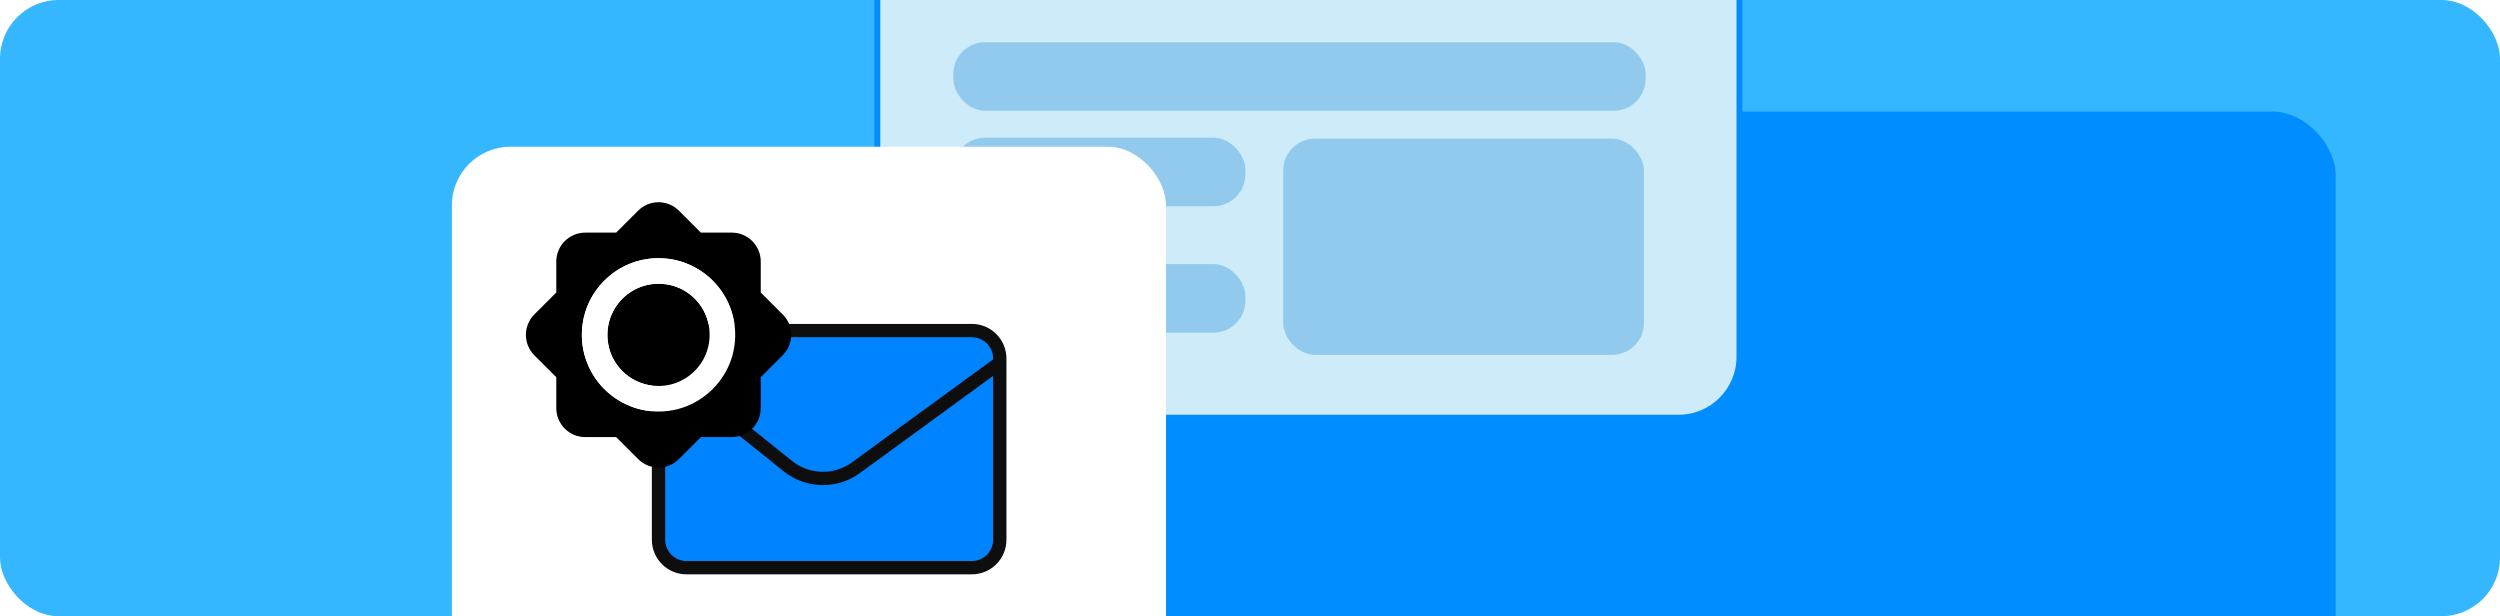
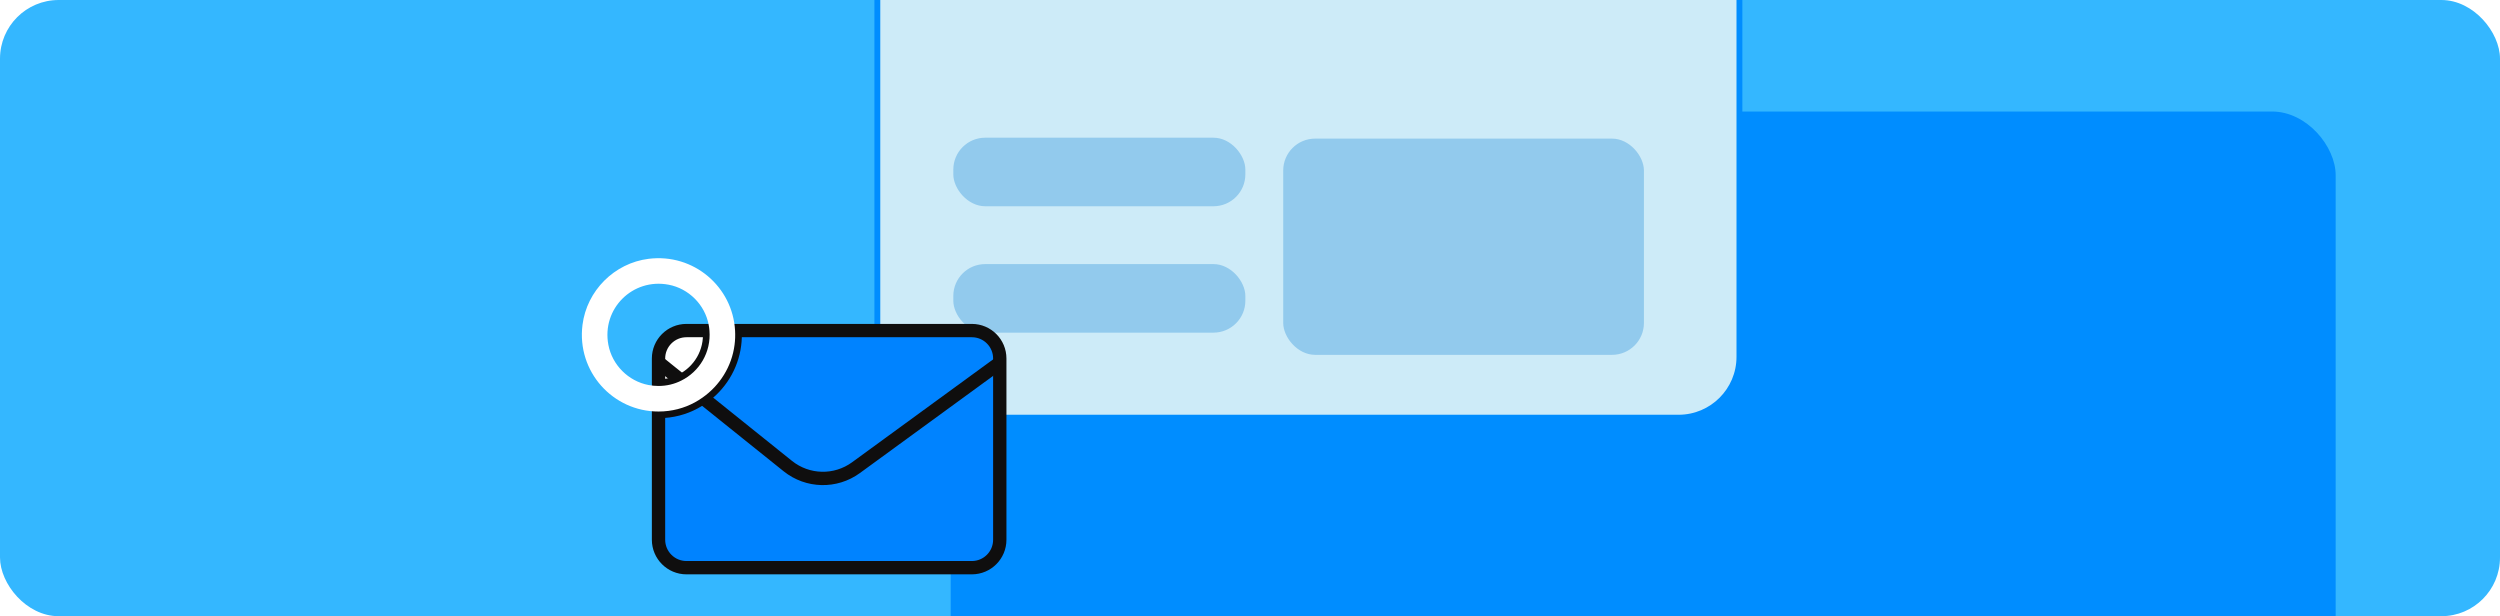
<svg xmlns="http://www.w3.org/2000/svg" width="426" height="105" viewBox="0 0 426 105" fill="none">
  <g clip-path="url(#clip0_500_3066)">
    <rect width="426" height="105" rx="10" fill="#34B7FF" />
    <rect x="162" y="19" width="236" height="122" rx="10.871" fill="#008DFF" />
    <rect x="149.5" y="-11.5" width="146.899" height="82.674" rx="10.371" fill="#CDEBF8" stroke="#008DFF" />
-     <rect x="162.445" y="7.191" width="117.972" height="11.683" rx="5.435" fill="#92CAED" />
    <rect x="162.445" y="23.464" width="49.764" height="11.683" rx="5.435" fill="#92CAED" />
    <rect x="162.445" y="45" width="49.764" height="11.683" rx="5.435" fill="#92CAED" />
    <rect x="218.66" y="23.619" width="61.465" height="36.847" rx="5.435" fill="#92CAED" />
    <g filter="url(#filter0_d_500_3066)">
-       <rect x="77" y="25" width="121.69" height="91.637" rx="10" fill="white" />
-     </g>
+       </g>
    <path d="M116.088 64.854C114.923 65.442 113.606 65.769 112.212 65.769V61.087C112.212 58.463 114.346 56.329 116.97 56.329H120.889C121.194 60.053 119.158 63.33 116.088 64.854Z" fill="white" stroke="#0F0E0E" stroke-width="2.27" stroke-miterlimit="10" />
    <path d="M170.362 61.087V91.975C170.362 94.599 168.239 96.733 165.604 96.733H116.97C114.346 96.733 112.212 94.599 112.212 91.975V70.124C112.767 70.124 113.333 70.091 113.91 70.015C116.044 69.743 118.026 68.948 119.703 67.75C122.642 65.693 124.7 62.448 125.168 58.757C125.277 57.93 125.299 57.124 125.255 56.329H165.604C168.239 56.329 170.362 58.463 170.362 61.087Z" fill="#0083FF" stroke="#0F0E0E" stroke-width="2.27" stroke-miterlimit="10" />
    <path d="M116.088 64.854L112.212 61.74" stroke="#0F0E0E" stroke-width="2.27" stroke-miterlimit="10" />
    <path d="M119.702 67.75L127.214 73.782L134.259 79.433C137.623 82.122 142.37 82.231 145.854 79.694L170.362 61.817L170.579 61.653" stroke="#0F0E0E" stroke-width="2.27" stroke-miterlimit="10" />
-     <path d="M120.889 56.33C120.868 56.003 120.824 55.676 120.759 55.35C120.116 51.92 117.351 49.155 113.921 48.512C107.781 47.347 102.5 52.628 103.665 58.758C104.308 62.187 107.073 64.953 110.503 65.606C111.08 65.715 111.657 65.769 112.212 65.769C113.606 65.769 114.923 65.442 116.088 64.855C119.158 63.33 121.194 60.053 120.889 56.33ZM120.889 56.33C120.868 56.003 120.824 55.676 120.759 55.35C120.116 51.92 117.351 49.155 113.921 48.512C107.781 47.347 102.5 52.628 103.665 58.758C104.308 62.187 107.073 64.953 110.503 65.606C111.08 65.715 111.657 65.769 112.212 65.769C113.606 65.769 114.923 65.442 116.088 64.855C119.158 63.33 121.194 60.053 120.889 56.33ZM120.889 56.33C120.868 56.003 120.824 55.676 120.759 55.35C120.116 51.92 117.351 49.155 113.921 48.512C107.781 47.347 102.5 52.628 103.665 58.758C104.308 62.187 107.073 64.953 110.503 65.606C111.08 65.715 111.657 65.769 112.212 65.769C113.606 65.769 114.923 65.442 116.088 64.855C119.158 63.33 121.194 60.053 120.889 56.33ZM120.889 56.33C120.868 56.003 120.824 55.676 120.759 55.35C120.116 51.92 117.351 49.155 113.921 48.512C107.781 47.347 102.5 52.628 103.665 58.758C104.308 62.187 107.073 64.953 110.503 65.606C111.08 65.715 111.657 65.769 112.212 65.769C113.606 65.769 114.923 65.442 116.088 64.855C119.158 63.33 121.194 60.053 120.889 56.33ZM134.76 56.33C134.608 55.317 134.15 54.348 133.366 53.575L129.632 49.841V44.571C129.632 41.849 127.422 39.639 124.7 39.639H119.43L115.696 35.905C113.769 33.977 110.655 33.977 108.728 35.905L104.994 39.639H99.724C97.002 39.639 94.792 41.849 94.792 44.571V49.841L91.058 53.575C89.13 55.502 89.13 58.616 91.058 60.543L94.792 64.277V69.547C94.792 72.269 97.002 74.479 99.724 74.479H104.994L108.728 78.213C109.686 79.182 110.949 79.662 112.212 79.662C113.475 79.662 114.738 79.182 115.696 78.213L119.43 74.479H124.7C125.615 74.479 126.475 74.229 127.215 73.782C128.663 72.922 129.632 71.354 129.632 69.547V64.277L133.366 60.543C134.521 59.389 134.978 57.821 134.76 56.33ZM113.91 70.015C113.333 70.091 112.767 70.124 112.212 70.124C104.438 70.124 98.254 63.33 99.256 55.361C99.985 49.536 104.689 44.832 110.514 44.103C118.233 43.134 124.852 48.904 125.255 56.33C125.299 57.124 125.277 57.93 125.168 58.758C124.7 62.448 122.642 65.693 119.703 67.751C118.026 68.948 116.044 69.743 113.91 70.015ZM120.759 55.35C120.116 51.92 117.351 49.155 113.921 48.512C107.781 47.347 102.5 52.628 103.665 58.758C104.308 62.187 107.073 64.953 110.503 65.606C111.08 65.715 111.657 65.769 112.212 65.769C113.606 65.769 114.923 65.442 116.088 64.855C119.158 63.33 121.194 60.053 120.889 56.33C120.868 56.003 120.824 55.676 120.759 55.35ZM120.889 56.33C120.868 56.003 120.824 55.676 120.759 55.35C120.116 51.92 117.351 49.155 113.921 48.512C107.781 47.347 102.5 52.628 103.665 58.758C104.308 62.187 107.073 64.953 110.503 65.606C111.08 65.715 111.657 65.769 112.212 65.769C113.606 65.769 114.923 65.442 116.088 64.855C119.158 63.33 121.194 60.053 120.889 56.33ZM120.889 56.33C120.868 56.003 120.824 55.676 120.759 55.35C120.116 51.92 117.351 49.155 113.921 48.512C107.781 47.347 102.5 52.628 103.665 58.758C104.308 62.187 107.073 64.953 110.503 65.606C111.08 65.715 111.657 65.769 112.212 65.769C113.606 65.769 114.923 65.442 116.088 64.855C119.158 63.33 121.194 60.053 120.889 56.33Z" fill="black" />
    <path d="M125.256 56.33C124.854 48.904 118.234 43.134 110.515 44.103C104.69 44.832 99.987 49.536 99.257 55.361C98.255 63.33 104.44 70.124 112.213 70.124C112.768 70.124 113.335 70.091 113.912 70.015C116.046 69.743 118.027 68.948 119.704 67.751C122.643 65.693 124.701 62.448 125.169 58.758C125.278 57.93 125.3 57.124 125.256 56.33ZM116.089 64.855C114.924 65.442 113.607 65.769 112.213 65.769C111.658 65.769 111.081 65.715 110.504 65.606C107.074 64.952 104.309 62.187 103.667 58.758C102.502 52.628 107.782 47.347 113.923 48.512C117.352 49.155 120.118 51.92 120.76 55.35C120.825 55.676 120.869 56.003 120.891 56.33C121.195 60.053 119.159 63.33 116.089 64.855Z" fill="white" />
  </g>
  <defs>
    <filter id="filter0_d_500_3066" x="67" y="15" width="141.689" height="111.637" filterUnits="userSpaceOnUse" color-interpolation-filters="sRGB">
      <feFlood flood-opacity="0" result="BackgroundImageFix" />
      <feColorMatrix in="SourceAlpha" type="matrix" values="0 0 0 0 0 0 0 0 0 0 0 0 0 0 0 0 0 0 127 0" result="hardAlpha" />
      <feOffset />
      <feGaussianBlur stdDeviation="5" />
      <feComposite in2="hardAlpha" operator="out" />
      <feColorMatrix type="matrix" values="0 0 0 0 0 0 0 0 0 0 0 0 0 0 0 0 0 0 0.15 0" />
      <feBlend mode="normal" in2="BackgroundImageFix" result="effect1_dropShadow_500_3066" />
      <feBlend mode="normal" in="SourceGraphic" in2="effect1_dropShadow_500_3066" result="shape" />
    </filter>
    <clipPath id="clip0_500_3066">
      <rect width="426" height="105" rx="10" fill="white" />
    </clipPath>
  </defs>
</svg>